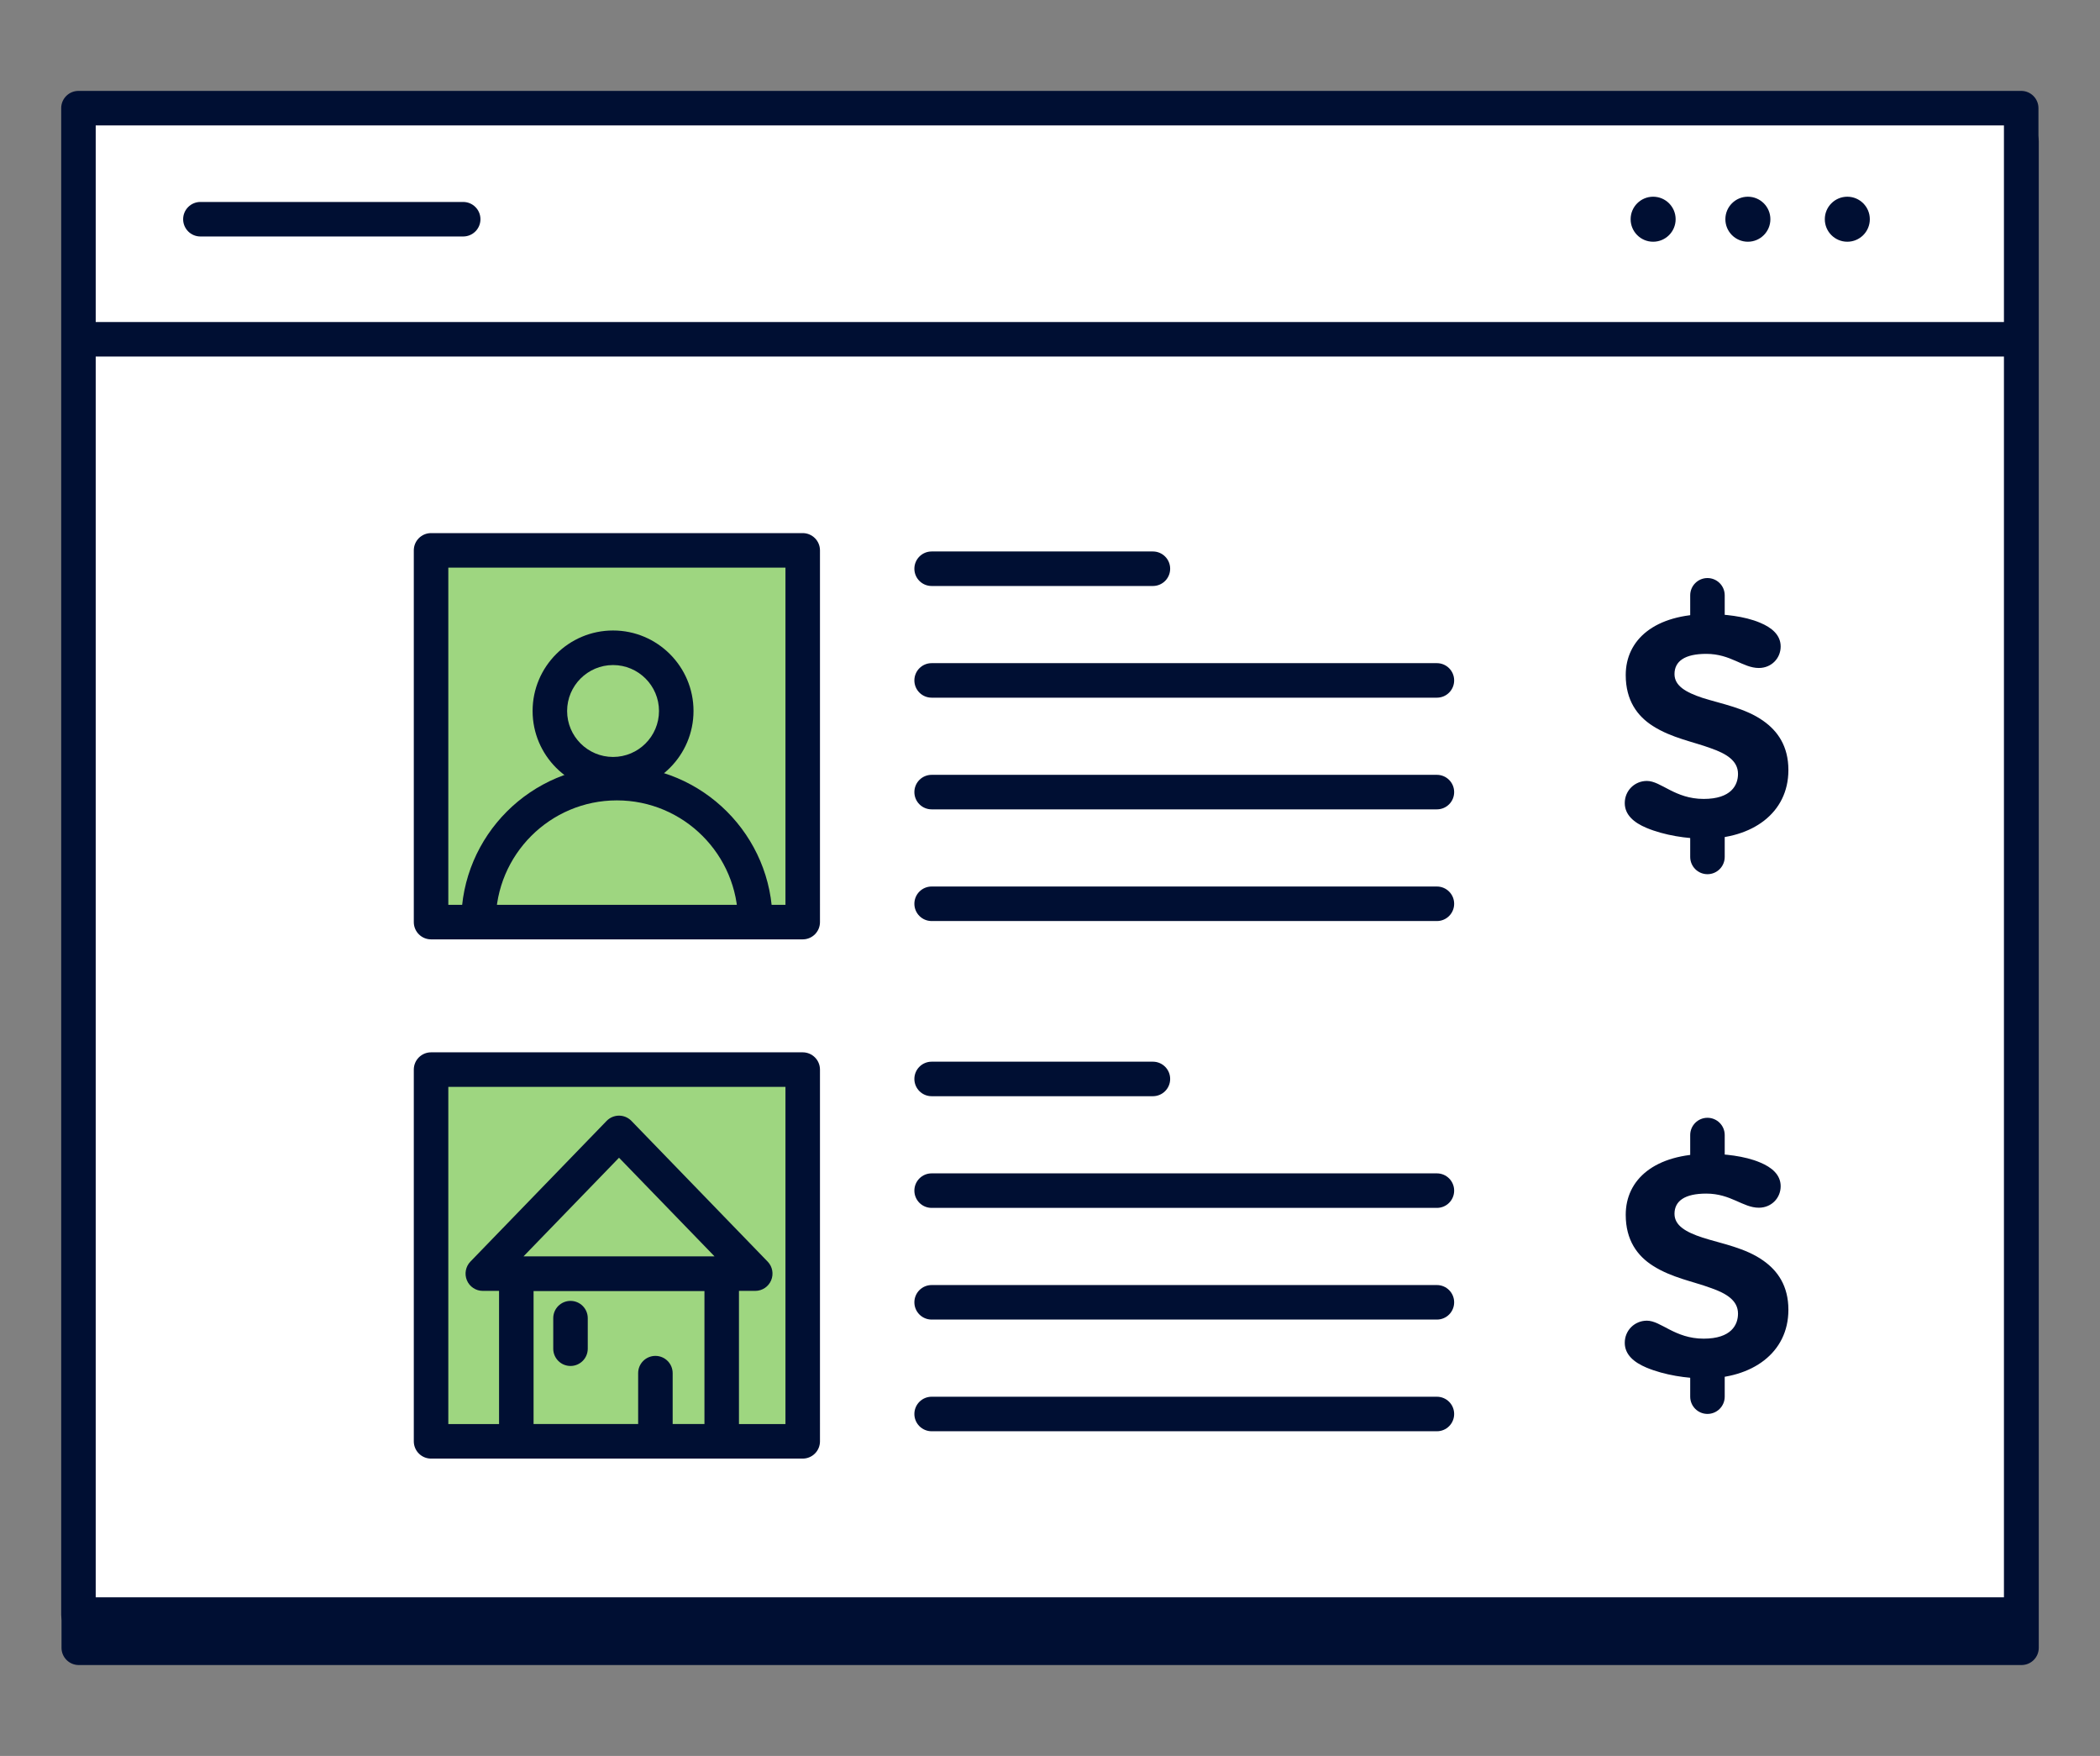
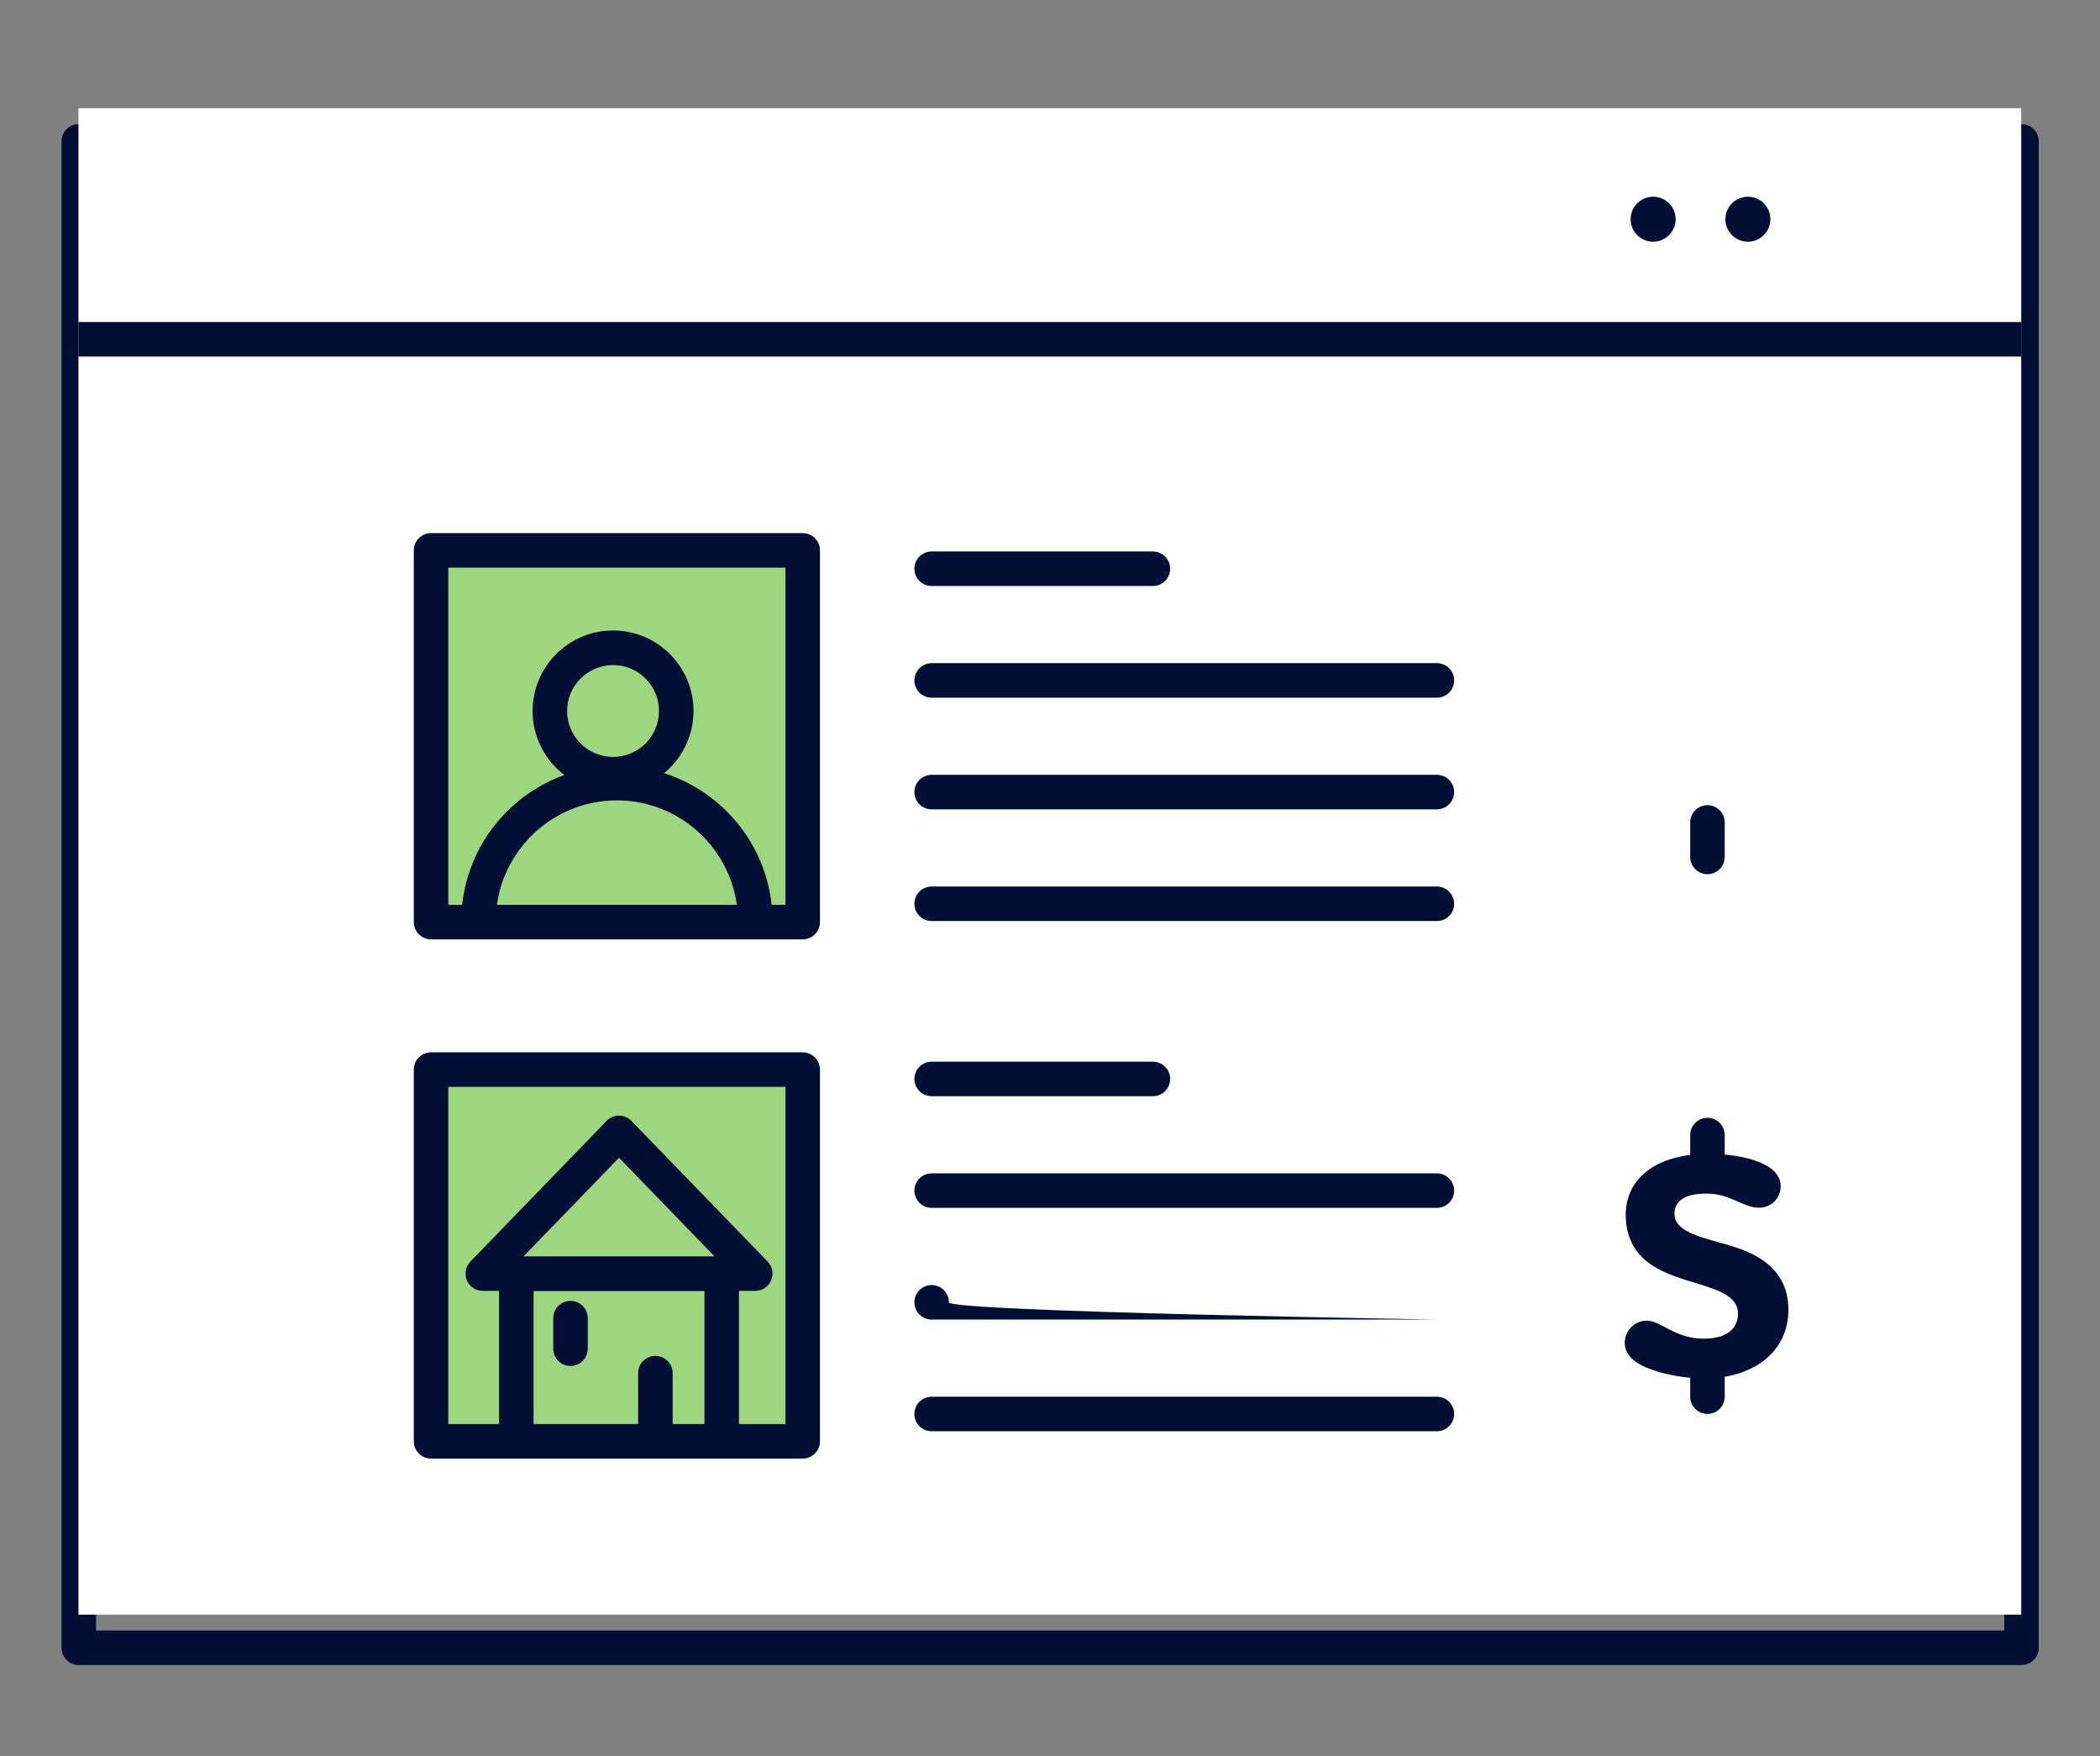
<svg xmlns="http://www.w3.org/2000/svg" version="1.1" id="Layer_1" x="0px" y="0px" viewBox="0 0 608.43 508.63" style="enable-background:new 0 0 608.43 508.63;" xml:space="preserve">
  <rect x="0" y="0" width="608.43" height="508.63" fill="#808080" stroke="none" />
  <style type="text/css">
	.st0{fill:#FFFFFF;stroke:#000F33;stroke-width:10;stroke-linecap:round;stroke-linejoin:round;stroke-miterlimit:10;}
	.st1{fill:#9ED680;}
	.st2{fill:#000F33;}
	.st3{fill:#FFFFFF;}
	.st4{fill:none;stroke:#000F33;stroke-width:10;stroke-miterlimit:10;}
	.st5{fill:none;stroke:#000F33;stroke-width:10;stroke-linecap:round;stroke-linejoin:round;stroke-miterlimit:10;}
	.st6{fill:#9ED680;stroke:#000F33;stroke-width:10;stroke-linecap:round;stroke-linejoin:round;stroke-miterlimit:10;}
	.st7{fill:#9ED680;stroke:#000F33;stroke-width:10;stroke-miterlimit:10;}
</style>
  <path class="st2" d="M585.69,482.3H22.82c-2.76,0-5-2.24-5-5V40.94c0-2.76,2.24-5,5-5h562.87c2.76,0,5,2.24,5,5V477.3  C590.69,480.07,588.46,482.3,585.69,482.3z M27.82,472.3h552.87V45.94H27.82V472.3z" />
  <g>
    <rect x="22.73" y="31.33" class="st3" width="562.87" height="436.37" />
-     <path class="st2" d="M585.6,472.69H22.73c-2.76,0-5-2.24-5-5V31.33c0-2.76,2.24-5,5-5H585.6c2.76,0,5,2.24,5,5v436.37   C590.6,470.46,588.37,472.69,585.6,472.69z M27.73,462.69H580.6V36.33H27.73V462.69z" />
  </g>
  <rect x="22.73" y="93.28" class="st2" width="562.87" height="10" />
-   <path class="st2" d="M134.2,68.5H58.06c-2.76,0-5-2.24-5-5c0-2.76,2.24-5,5-5h76.14c2.76,0,5,2.24,5,5  C139.2,66.26,136.96,68.5,134.2,68.5z" />
  <circle class="st2" cx="478.96" cy="63.5" r="6.52" />
  <circle class="st2" cx="506.41" cy="63.5" r="6.52" />
-   <circle class="st2" cx="535.22" cy="63.5" r="6.52" />
  <g>
    <path class="st2" d="M334.03,169.74h-64.11c-2.76,0-5-2.24-5-5s2.24-5,5-5h64.11c2.76,0,5,2.24,5,5S336.79,169.74,334.03,169.74z" />
  </g>
  <g>
    <path class="st2" d="M416.32,202.09H269.92c-2.76,0-5-2.24-5-5s2.24-5,5-5h146.39c2.76,0,5,2.24,5,5S419.08,202.09,416.32,202.09z" />
  </g>
  <g>
    <path class="st2" d="M416.32,234.44H269.92c-2.76,0-5-2.24-5-5s2.24-5,5-5h146.39c2.76,0,5,2.24,5,5S419.08,234.44,416.32,234.44z" />
  </g>
  <g>
    <path class="st2" d="M416.32,266.79H269.92c-2.76,0-5-2.24-5-5s2.24-5,5-5h146.39c2.76,0,5,2.24,5,5S419.08,266.79,416.32,266.79z" />
  </g>
  <g>
    <path class="st2" d="M334.03,317.53h-64.11c-2.76,0-5-2.24-5-5s2.24-5,5-5h64.11c2.76,0,5,2.24,5,5S336.79,317.53,334.03,317.53z" />
  </g>
  <g>
    <path class="st2" d="M416.32,349.88H269.92c-2.76,0-5-2.24-5-5s2.24-5,5-5h146.39c2.76,0,5,2.24,5,5S419.08,349.88,416.32,349.88z" />
  </g>
  <g>
-     <path class="st2" d="M416.32,382.23H269.92c-2.76,0-5-2.24-5-5s2.24-5,5-5h146.39c2.76,0,5,2.24,5,5S419.08,382.23,416.32,382.23z" />
+     <path class="st2" d="M416.32,382.23H269.92c-2.76,0-5-2.24-5-5s2.24-5,5-5c2.76,0,5,2.24,5,5S419.08,382.23,416.32,382.23z" />
  </g>
  <g>
    <path class="st2" d="M416.32,414.58H269.92c-2.76,0-5-2.24-5-5s2.24-5,5-5h146.39c2.76,0,5,2.24,5,5S419.08,414.58,416.32,414.58z" />
  </g>
  <g>
    <g>
      <rect x="124.89" y="159.42" class="st1" width="107.68" height="107.68" />
      <path class="st2" d="M232.57,272.1H124.89c-2.76,0-5-2.24-5-5V159.42c0-2.76,2.24-5,5-5h107.68c2.76,0,5,2.24,5,5V267.1    C237.57,269.86,235.33,272.1,232.57,272.1z M129.89,262.1h97.68v-97.68h-97.68V262.1z" />
    </g>
    <path class="st2" d="M218.82,271.93c-2.76,0-5-2.24-5-5c0-19.35-15.74-35.09-35.09-35.09c-19.35,0-35.09,15.74-35.09,35.09   c0,2.76-2.24,5-5,5s-5-2.24-5-5c0-24.86,20.23-45.09,45.09-45.09c24.86,0,45.09,20.23,45.09,45.09   C223.82,269.7,221.58,271.93,218.82,271.93z" />
    <g>
      <circle class="st1" cx="177.62" cy="205.95" r="18.31" />
      <path class="st2" d="M177.62,229.25c-12.85,0-23.31-10.46-23.31-23.31s10.46-23.31,23.31-23.31s23.31,10.46,23.31,23.31    S190.47,229.25,177.62,229.25z M177.62,192.64c-7.34,0-13.31,5.97-13.31,13.31c0,7.34,5.97,13.31,13.31,13.31    c7.34,0,13.31-5.97,13.31-13.31C190.93,198.61,184.96,192.64,177.62,192.64z" />
    </g>
    <g>
      <rect x="124.89" y="309.82" class="st1" width="107.68" height="107.68" />
      <path class="st2" d="M232.57,422.5H124.89c-2.76,0-5-2.24-5-5V309.82c0-2.76,2.24-5,5-5h107.68c2.76,0,5,2.24,5,5V417.5    C237.57,420.26,235.33,422.5,232.57,422.5z M129.89,412.5h97.68v-97.68h-97.68V412.5z" />
    </g>
    <path class="st2" d="M209.1,422.5h-59.51c-2.76,0-5-2.24-5-5v-48.58c0-2.76,2.24-5,5-5h59.51c2.76,0,5,2.24,5,5v48.58   C214.1,420.26,211.86,422.5,209.1,422.5z M154.59,412.5h49.51v-38.58h-49.51V412.5z" />
    <g>
      <path class="st2" d="M189.89,420.74c-2.76,0-5-2.24-5-5v-17.99c0-2.76,2.24-5,5-5s5,2.24,5,5v17.99    C194.89,418.5,192.65,420.74,189.89,420.74z" />
    </g>
    <g>
      <path class="st2" d="M165.29,395.67c-2.76,0-5-2.24-5-5v-8.85c0-2.76,2.24-5,5-5s5,2.24,5,5v8.85    C170.29,393.43,168.05,395.67,165.29,395.67z" />
    </g>
    <g>
      <polygon class="st1" points="179.35,328.17 139.88,368.92 218.82,368.92   " />
      <path class="st2" d="M218.82,373.92h-78.94c-2.01,0-3.82-1.2-4.6-3.05s-0.38-3.99,1.01-5.43l39.47-40.76    c0.94-0.97,2.24-1.52,3.59-1.52s2.65,0.55,3.59,1.52l39.47,40.76c1.4,1.44,1.79,3.58,1.01,5.43S220.82,373.92,218.82,373.92z     M151.68,363.92h55.34l-27.67-28.57L151.68,363.92z" />
    </g>
  </g>
  <g>
    <g>
-       <path class="st2" d="M509.59,193.49c-4.65,0-8.09-4.09-15.24-4.09c-6.23,0-9.2,2.14-9.2,5.86c0,3.44,3.35,5.3,8.09,6.88    c5.58,1.77,12.46,2.97,17.66,6.69c4.09,2.88,7.25,7.25,7.25,14.22c0,12.55-10.6,19.89-24.36,19.89c-4.93,0-11.53-0.93-16.82-3.16    c-3.53-1.49-6.23-3.72-6.23-7.16c0-3.62,2.88-6.41,6.41-6.41c4.09,0,8.09,5.21,16.45,5.21c7.99,0,9.95-4,9.95-7.25    c0-3.81-3.35-5.86-7.9-7.44c-5.02-1.86-11.34-2.97-16.73-6.41c-4.55-2.88-7.9-7.44-7.9-14.78c0-10.22,8.37-17.66,24.07-17.66    c4.18,0,10.32,0.56,14.87,2.51c3.35,1.39,5.95,3.53,5.95,6.88C515.91,190.7,513.21,193.49,509.59,193.49z" />
-     </g>
+       </g>
    <path class="st2" d="M494.7,253.22c-2.76,0-5-2.24-5-5v-9.99c0-2.76,2.24-5,5-5s5,2.24,5,5v9.99   C499.7,250.98,497.46,253.22,494.7,253.22z" />
-     <path class="st2" d="M494.7,187.43c-2.76,0-5-2.24-5-5v-9.99c0-2.76,2.24-5,5-5s5,2.24,5,5v9.99   C499.7,185.19,497.46,187.43,494.7,187.43z" />
  </g>
  <g>
    <g>
      <path class="st2" d="M509.59,349.83c-4.65,0-8.09-4.09-15.24-4.09c-6.23,0-9.2,2.14-9.2,5.86c0,3.44,3.35,5.3,8.09,6.88    c5.58,1.77,12.46,2.97,17.66,6.69c4.09,2.88,7.25,7.25,7.25,14.22c0,12.55-10.6,19.89-24.36,19.89c-4.93,0-11.53-0.93-16.82-3.16    c-3.53-1.49-6.23-3.72-6.23-7.16c0-3.62,2.88-6.41,6.41-6.41c4.09,0,8.09,5.21,16.45,5.21c7.99,0,9.95-4,9.95-7.25    c0-3.81-3.35-5.86-7.9-7.44c-5.02-1.86-11.34-2.97-16.73-6.41c-4.55-2.88-7.9-7.44-7.9-14.78c0-10.22,8.37-17.66,24.07-17.66    c4.18,0,10.32,0.56,14.87,2.51c3.35,1.39,5.95,3.53,5.95,6.88C515.91,347.04,513.21,349.83,509.59,349.83z" />
    </g>
    <path class="st2" d="M494.7,409.56c-2.76,0-5-2.24-5-5v-9.99c0-2.76,2.24-5,5-5s5,2.24,5,5v9.99   C499.7,407.32,497.46,409.56,494.7,409.56z" />
    <path class="st2" d="M494.7,343.77c-2.76,0-5-2.24-5-5v-9.99c0-2.76,2.24-5,5-5s5,2.24,5,5v9.99   C499.7,341.53,497.46,343.77,494.7,343.77z" />
  </g>
</svg>